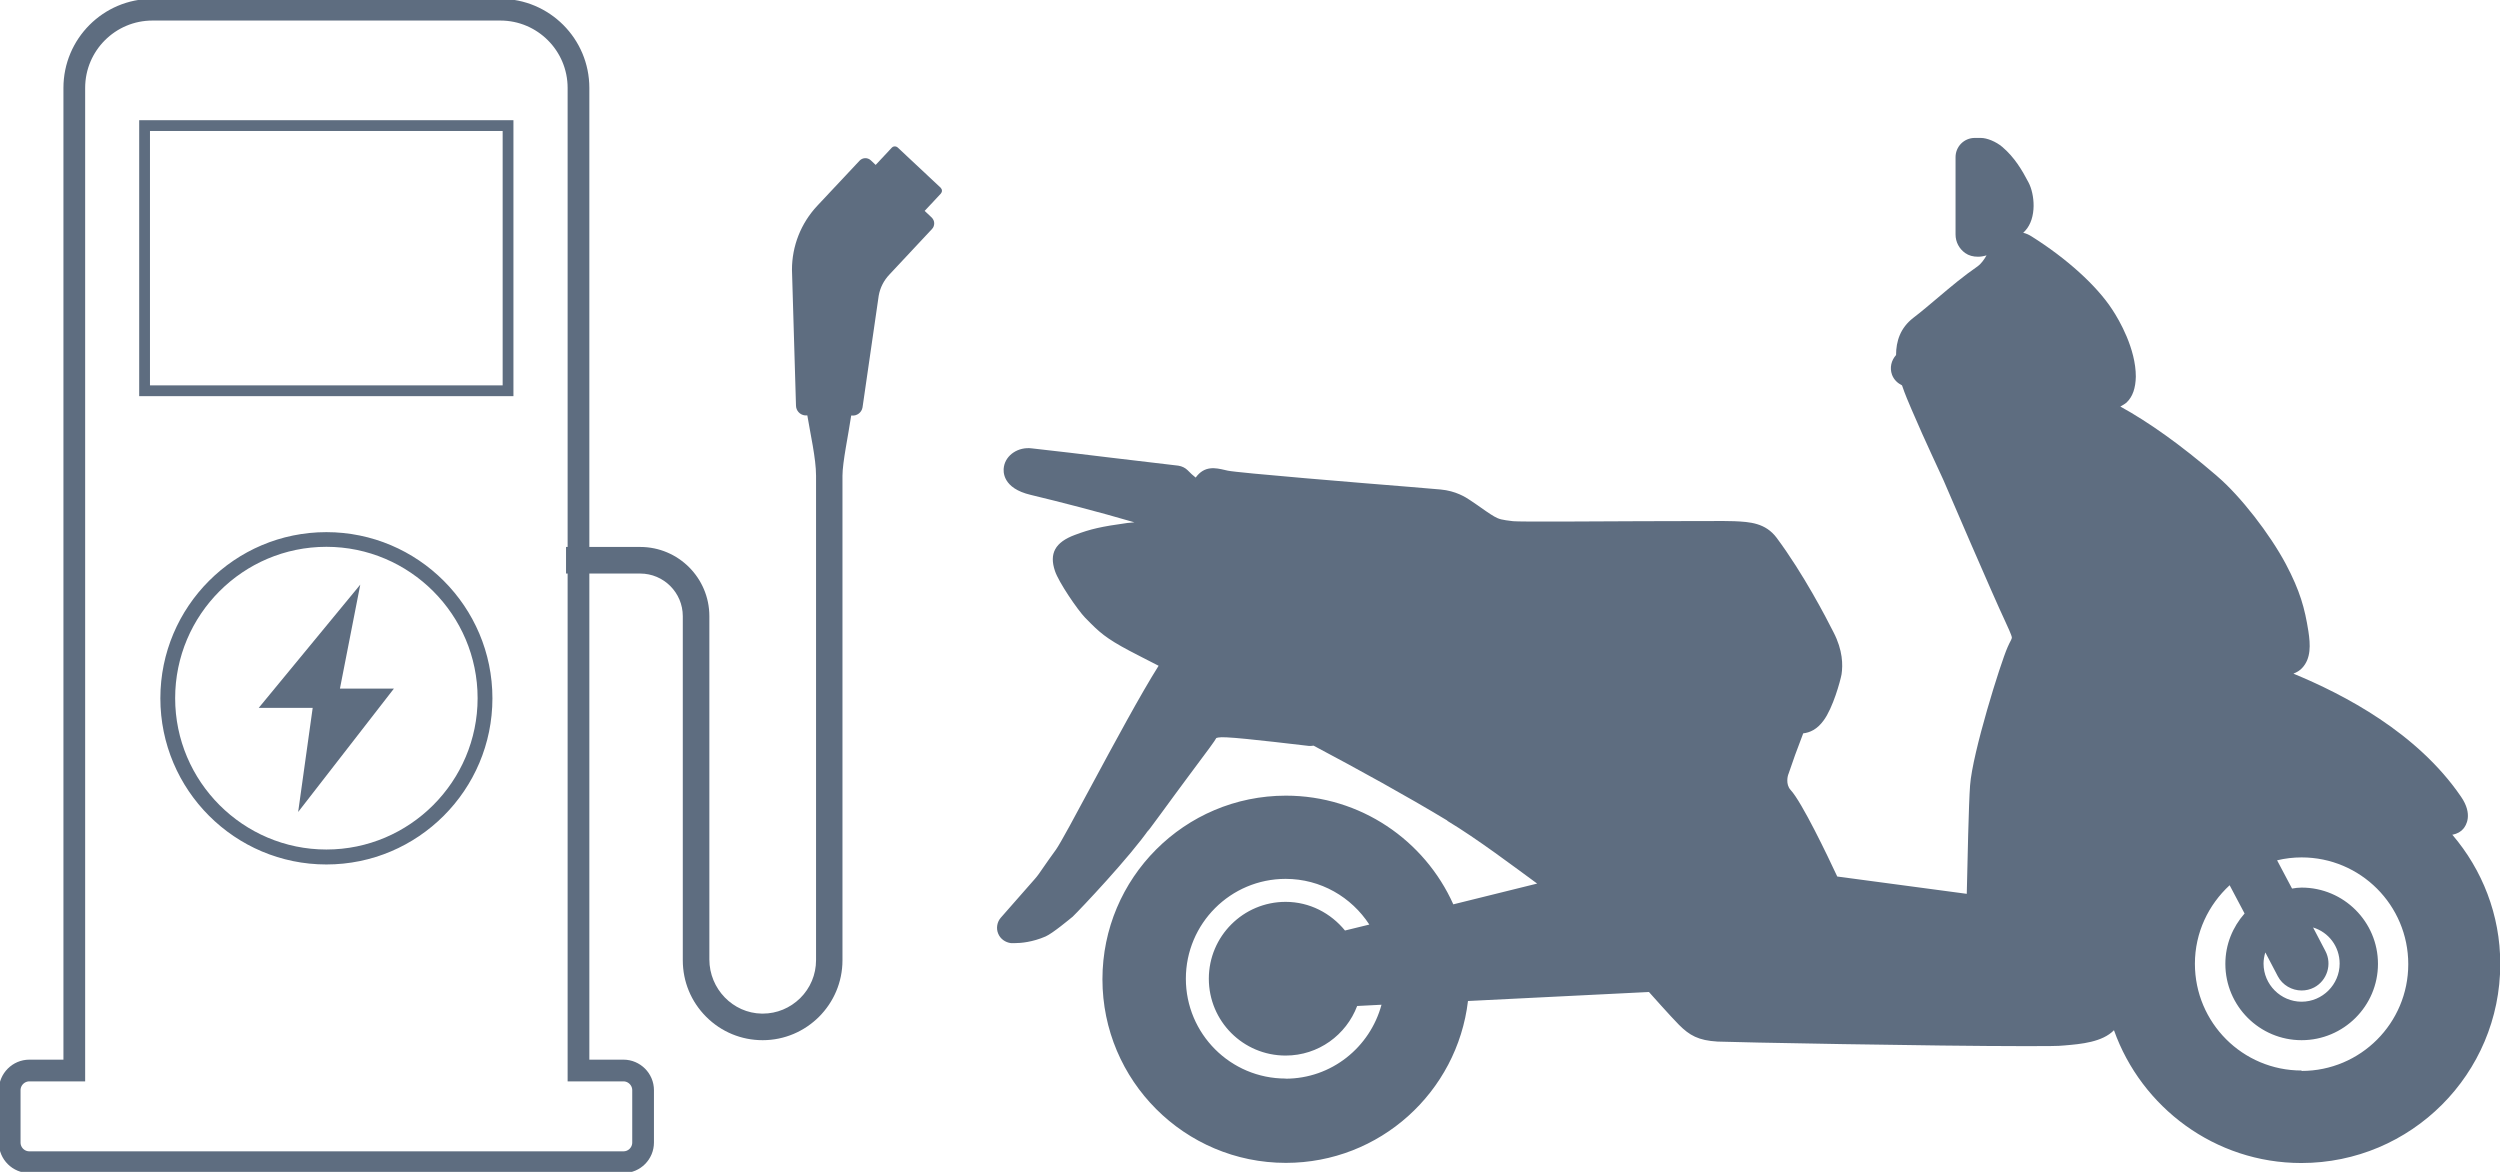
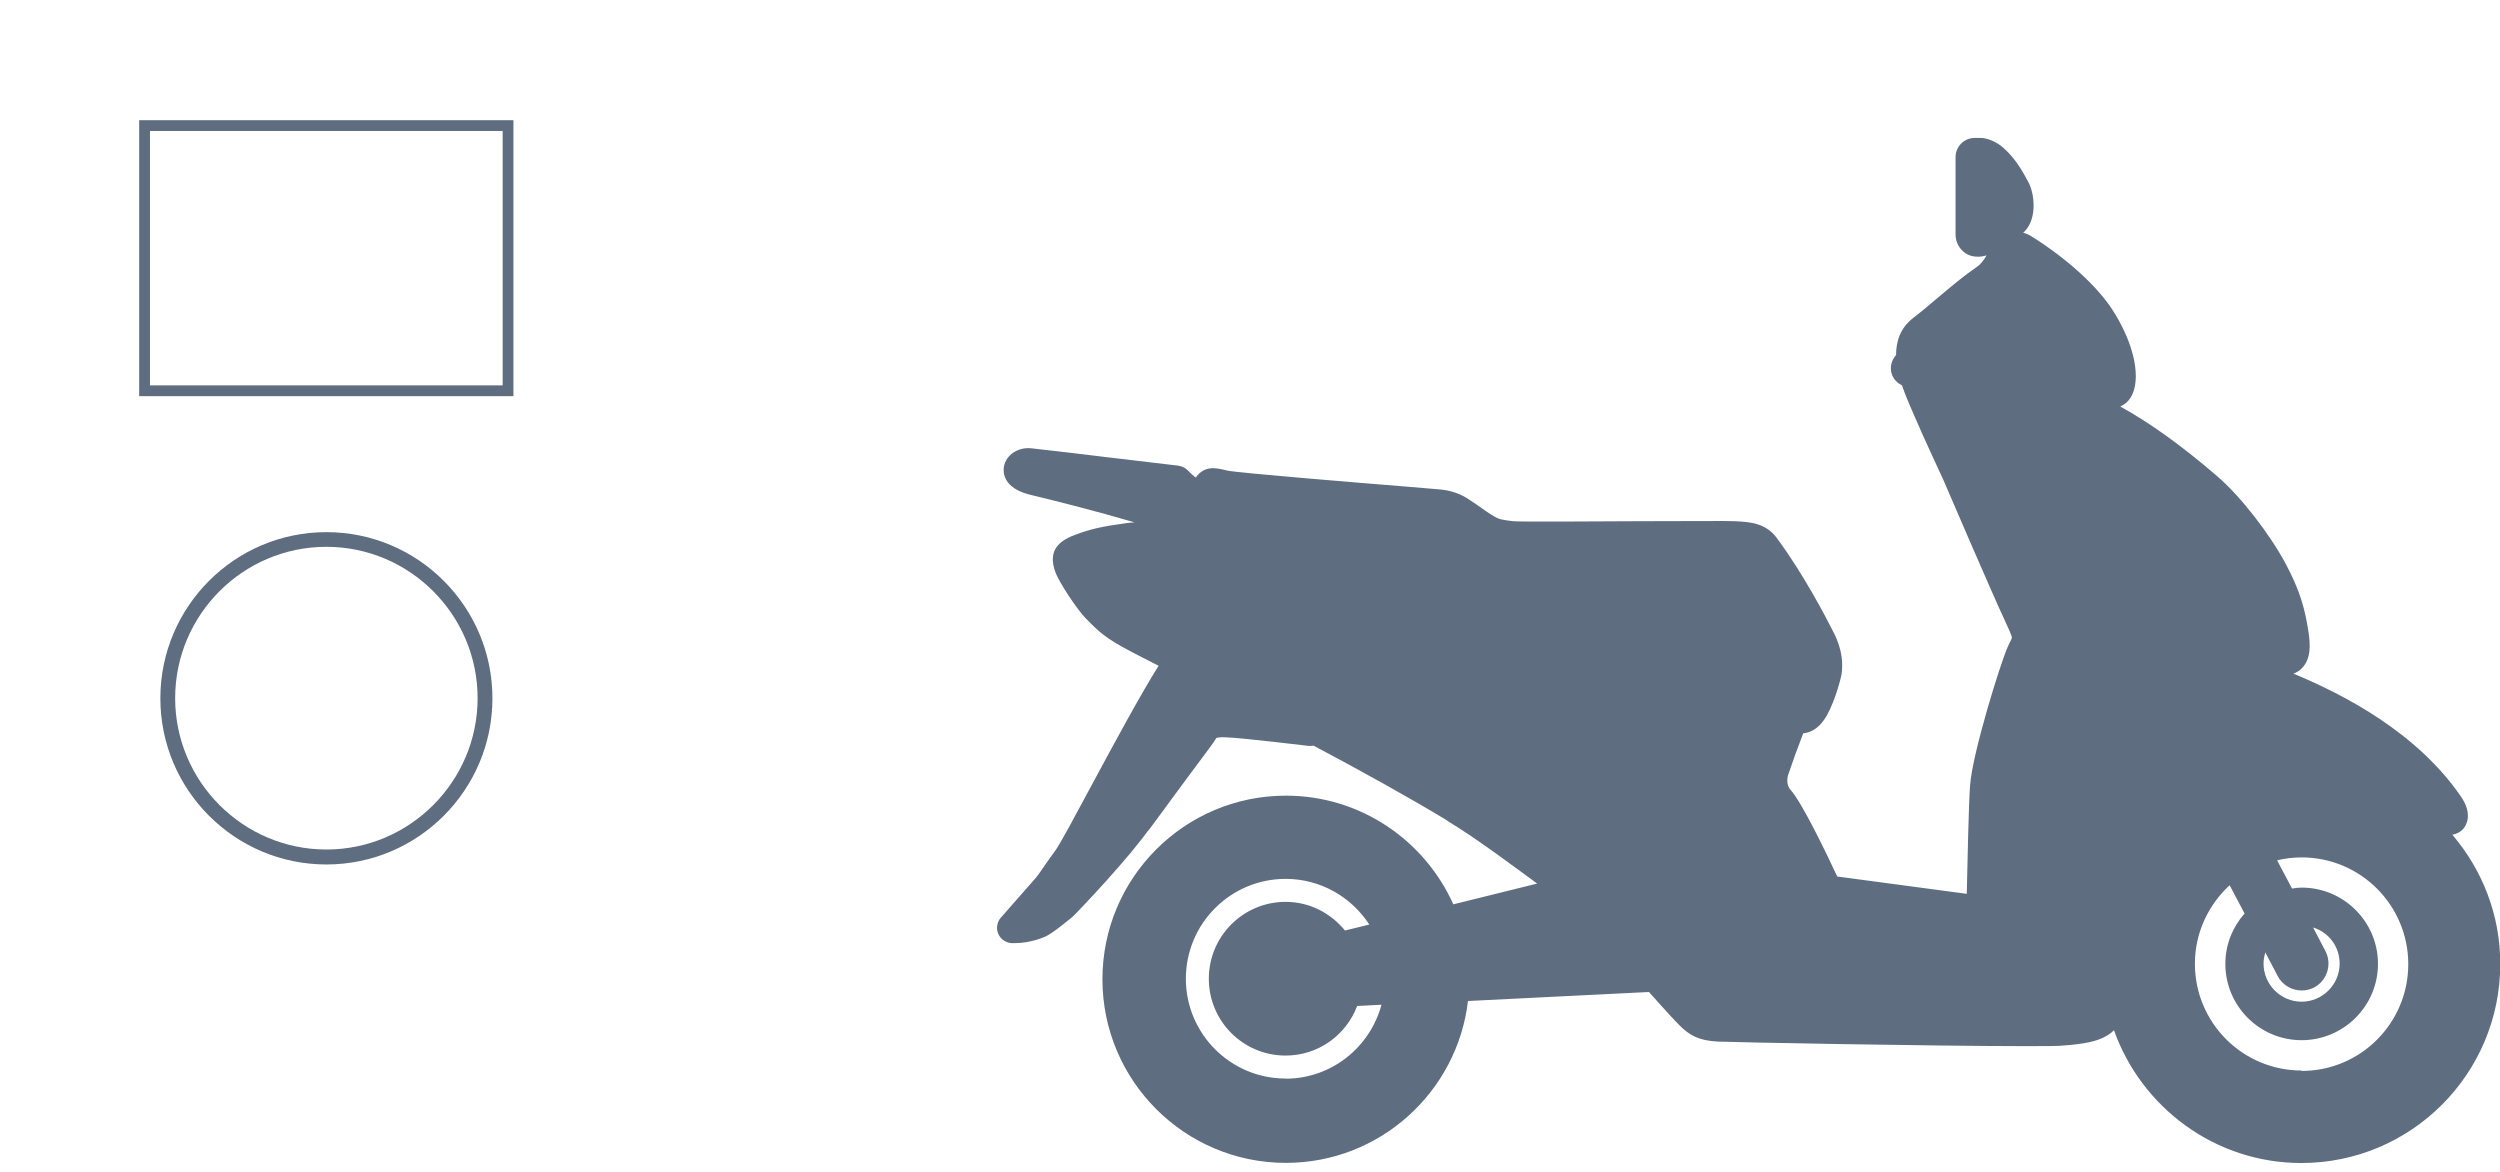
<svg xmlns="http://www.w3.org/2000/svg" width="160" height="75" viewBox="0 0 160 75" fill="none">
  <g clip-path="url(#clip0_4885_18607)">
-     <path d="M68.634 58.632C68.634 58.632 68.581 58.685 68.572 58.694C68.678 58.605 68.678 58.596 68.634 58.632Z" fill="#5E6D80" />
    <path d="M156.945 53.394L156.971 53.421C157.263 53.359 157.503 53.226 157.653 53.04C157.821 52.845 158.291 52.127 157.503 50.984C154.704 46.889 150.02 44.452 146.779 43.114C146.992 43.026 147.187 42.919 147.337 42.751C147.913 42.139 147.868 41.262 147.736 40.394C147.505 38.931 147.204 37.824 146.301 36.113C145.265 34.163 143.379 31.744 141.918 30.494L141.829 30.415C139.58 28.483 137.526 27.021 135.702 26.019C135.834 25.939 135.976 25.869 136.1 25.762C136.499 25.381 136.676 24.832 136.693 24.105C136.693 22.324 135.64 20.498 135.188 19.816C134.187 18.274 132.248 16.528 130.017 15.128C129.849 15.021 129.671 14.941 129.485 14.897C129.53 14.853 129.574 14.817 129.609 14.773C130.371 13.949 130.22 12.416 129.822 11.671C129.415 10.892 128.936 10.076 128.148 9.403C127.75 9.066 127.174 8.827 126.767 8.827H126.386C125.704 8.827 125.155 9.376 125.155 10.059V15.004C125.155 15.491 125.386 15.916 125.766 16.191C126.005 16.36 126.28 16.43 126.59 16.43C126.758 16.43 126.935 16.404 127.139 16.342C126.988 16.616 126.758 16.918 126.572 17.042C125.625 17.698 124.872 18.336 124.075 19.009C123.562 19.435 123.039 19.895 122.446 20.347C121.622 20.985 121.348 21.836 121.348 22.722C121.047 23.059 120.923 23.529 121.091 23.99C121.215 24.309 121.445 24.521 121.729 24.663C121.923 25.239 122.154 25.771 122.34 26.205L122.534 26.648C123.039 27.854 124.288 30.512 124.376 30.716C124.527 31.07 127.582 38.178 128.317 39.729C128.467 40.066 128.759 40.668 128.759 40.81C128.759 40.872 128.671 41.04 128.591 41.191L128.485 41.422C128.033 42.441 126.236 48.183 126.085 50.266C125.997 51.391 125.917 55.273 125.873 57.205L117.584 56.097C116.973 54.785 115.318 51.329 114.6 50.558C114.264 50.195 114.414 49.628 114.467 49.522C114.813 48.52 114.937 48.148 115.406 46.934C115.813 46.889 116.292 46.694 116.717 46.101C117.31 45.294 117.779 43.593 117.859 43.158C117.947 42.565 117.947 41.625 117.345 40.464C116.876 39.534 115.424 36.733 113.706 34.42C112.989 33.463 111.988 33.401 110.996 33.357C110.536 33.33 108.384 33.357 104.913 33.357C101.708 33.375 97.307 33.401 96.837 33.357C96.094 33.268 95.952 33.233 95.633 33.056C95.332 32.887 94.871 32.55 94.553 32.329C94.358 32.196 94.198 32.09 94.083 32.01C93.809 31.824 93.171 31.416 92.197 31.328C92.011 31.31 91.267 31.248 90.205 31.159C87.212 30.92 79.234 30.264 78.578 30.122L78.384 30.078C77.808 29.945 77.091 29.777 76.524 30.565C76.338 30.424 76.205 30.291 76.01 30.096C75.86 29.945 75.647 29.839 75.417 29.803C74.638 29.715 72.938 29.511 71.078 29.289C69.325 29.077 67.439 28.846 66.031 28.695C65.181 28.589 64.384 29.103 64.251 29.865C64.189 30.184 64.162 31.248 65.969 31.673C67.882 32.134 70.202 32.728 72.601 33.428C72.415 33.446 72.265 33.455 72.141 33.472C70.467 33.703 69.812 33.853 68.794 34.234C67.527 34.704 67.138 35.422 67.519 36.547C67.758 37.265 68.962 39.029 69.449 39.534L69.555 39.64C70.343 40.447 70.768 40.846 72.291 41.652C72.805 41.927 73.451 42.246 74.151 42.609C73.026 44.39 71.308 47.572 69.892 50.204C68.891 52.074 67.855 53.997 67.581 54.378C67.244 54.839 67.005 55.184 66.801 55.477C66.562 55.831 66.394 56.071 66.226 56.257C65.907 56.611 64.047 58.738 64.047 58.738C63.808 59.013 63.746 59.412 63.879 59.739C64.012 60.085 64.34 60.316 64.703 60.36H64.951C65.331 60.36 66.075 60.298 66.916 59.934C67.377 59.731 68.475 58.809 68.652 58.667C69.121 58.215 72.344 54.812 73.584 53.004C72.796 54.156 75.391 50.567 76.081 49.654C77.401 47.891 77.737 47.43 77.843 47.235C77.843 47.235 77.994 47.155 78.516 47.191C79.623 47.235 83.732 47.74 83.776 47.74C83.865 47.74 83.971 47.74 84.069 47.722C86.991 49.273 90.001 50.931 92.631 52.517V52.535C94.535 53.678 96.944 55.503 98.378 56.549L93.012 57.878C91.179 53.784 87.07 50.922 82.297 50.922C75.816 50.922 70.556 56.186 70.556 62.673C70.556 69.16 75.816 74.424 82.297 74.424C88.31 74.424 93.26 69.895 93.951 64.064L105.533 63.488C105.533 63.488 106.967 65.101 107.454 65.588C108.127 66.262 108.694 66.59 109.925 66.661C110.793 66.705 123.871 66.953 129.609 66.953C130.876 66.953 131.788 66.953 132.115 66.909C133.196 66.82 134.55 66.696 135.294 65.934C137.048 70.87 141.758 74.433 147.284 74.433C154.315 74.433 160.017 68.726 160.017 61.689C160.017 58.534 158.857 55.663 156.962 53.438L156.945 53.394ZM82.28 69.027C78.755 69.027 75.895 66.165 75.895 62.637C75.895 59.11 78.755 56.248 82.28 56.248C84.529 56.248 86.495 57.418 87.637 59.172L86.079 59.553C85.175 58.446 83.82 57.719 82.28 57.719C79.57 57.719 77.365 59.917 77.365 62.637C77.365 65.358 79.561 67.556 82.28 67.556C84.378 67.556 86.158 66.235 86.858 64.383L88.416 64.303C87.681 67.024 85.22 69.036 82.271 69.036L82.28 69.027ZM144.973 60.971H144.99L145.779 62.478C146.08 63.054 146.691 63.391 147.302 63.391C147.576 63.391 147.851 63.329 148.107 63.196C148.94 62.753 149.267 61.707 148.825 60.865L148.037 59.358C149.028 59.66 149.737 60.572 149.737 61.671C149.737 63.01 148.639 64.109 147.302 64.109C145.965 64.109 144.867 63.01 144.867 61.671C144.867 61.423 144.911 61.202 144.973 60.971ZM147.302 68.54V68.513C143.529 68.513 140.474 65.456 140.474 61.68C140.474 59.686 141.342 57.905 142.697 56.655L143.653 58.463C142.892 59.332 142.423 60.44 142.423 61.689C142.423 64.383 144.61 66.572 147.302 66.572C149.994 66.572 152.19 64.383 152.19 61.689C152.19 58.995 150.002 56.806 147.302 56.806C147.089 56.806 146.894 56.833 146.691 56.868L145.734 55.06C146.239 54.936 146.77 54.874 147.302 54.874C151.074 54.874 154.129 57.932 154.129 61.707C154.129 65.482 151.074 68.54 147.302 68.54Z" fill="#5E6D80" />
-     <path d="M39.901 68.513H37.023V5.627C37.023 2.862 34.782 0.62 32.02 0.62H9.758C6.996 0.62 4.755 2.862 4.755 5.627V68.513H1.878C1.187 68.513 0.62 69.08 0.62 69.771V73.121C0.62 73.821 1.187 74.38 1.878 74.38H39.901C40.6 74.38 41.158 73.812 41.158 73.121V69.771C41.158 69.08 40.591 68.513 39.901 68.513Z" stroke="#5E6D80" stroke-width="1.39" stroke-miterlimit="10" />
-     <path d="M60.214 12.389C60.258 12.336 60.285 12.274 60.285 12.203C60.285 12.132 60.249 12.07 60.205 12.017L57.451 9.438C57.38 9.376 57.291 9.358 57.203 9.376C57.159 9.385 57.114 9.412 57.079 9.447L56.043 10.555L55.733 10.262C55.529 10.067 55.202 10.076 55.007 10.289L52.306 13.169C51.261 14.286 50.686 15.739 50.686 17.263L50.943 25.948C50.943 26.276 51.19 26.551 51.518 26.586H51.669C51.855 27.73 52.227 29.343 52.227 30.441V61.45C52.227 62.371 51.863 63.24 51.208 63.887C50.562 64.516 49.721 64.871 48.817 64.871C48.8 64.871 48.773 64.871 48.755 64.871C46.905 64.844 45.399 63.284 45.399 61.406V39.436C45.399 36.99 43.416 35.005 40.972 35.005H37.625V34.42H36.624V35.005H36.226V36.707H36.624V37.318H37.625V36.707H40.972C42.477 36.707 43.699 37.93 43.699 39.436V61.459C43.699 62.824 44.23 64.109 45.196 65.075C46.161 66.04 47.445 66.572 48.809 66.572C51.624 66.572 53.918 64.277 53.918 61.459V30.45C53.918 29.582 54.298 27.818 54.476 26.595H54.511C54.839 26.631 55.149 26.4 55.202 26.072L56.238 18.921C56.326 18.416 56.565 17.946 56.92 17.574L59.647 14.658C59.744 14.56 59.789 14.428 59.789 14.286C59.789 14.153 59.727 14.02 59.629 13.922L59.178 13.497C59.434 13.222 59.665 12.974 59.744 12.894L60.214 12.389Z" fill="#5E6D80" />
    <path d="M20.889 55.326C15.027 55.326 10.263 50.558 10.263 44.692C10.263 38.825 15.027 34.057 20.889 34.057C26.751 34.057 31.515 38.825 31.515 44.692C31.515 50.558 26.751 55.326 20.889 55.326ZM20.889 34.996C15.549 34.996 11.21 39.348 11.21 44.683C11.21 50.018 15.558 54.369 20.889 54.369C26.219 54.369 30.567 50.018 30.567 44.683C30.567 39.348 26.219 34.996 20.889 34.996Z" fill="#5E6D80" />
-     <path d="M25.21 44.071H21.756L23.058 37.416L16.559 45.303H20.012L19.082 51.967L25.21 44.071Z" fill="#5E6D80" />
    <path d="M32.515 8.038H9.253V25.009H32.515V8.038Z" stroke="#5E6D80" stroke-width="0.69" stroke-miterlimit="10" />
  </g>
  <defs>
    <clipPath id="clip0_4885_18607">
      <rect width="160" height="75" fill="white" />
    </clipPath>
  </defs>
</svg>